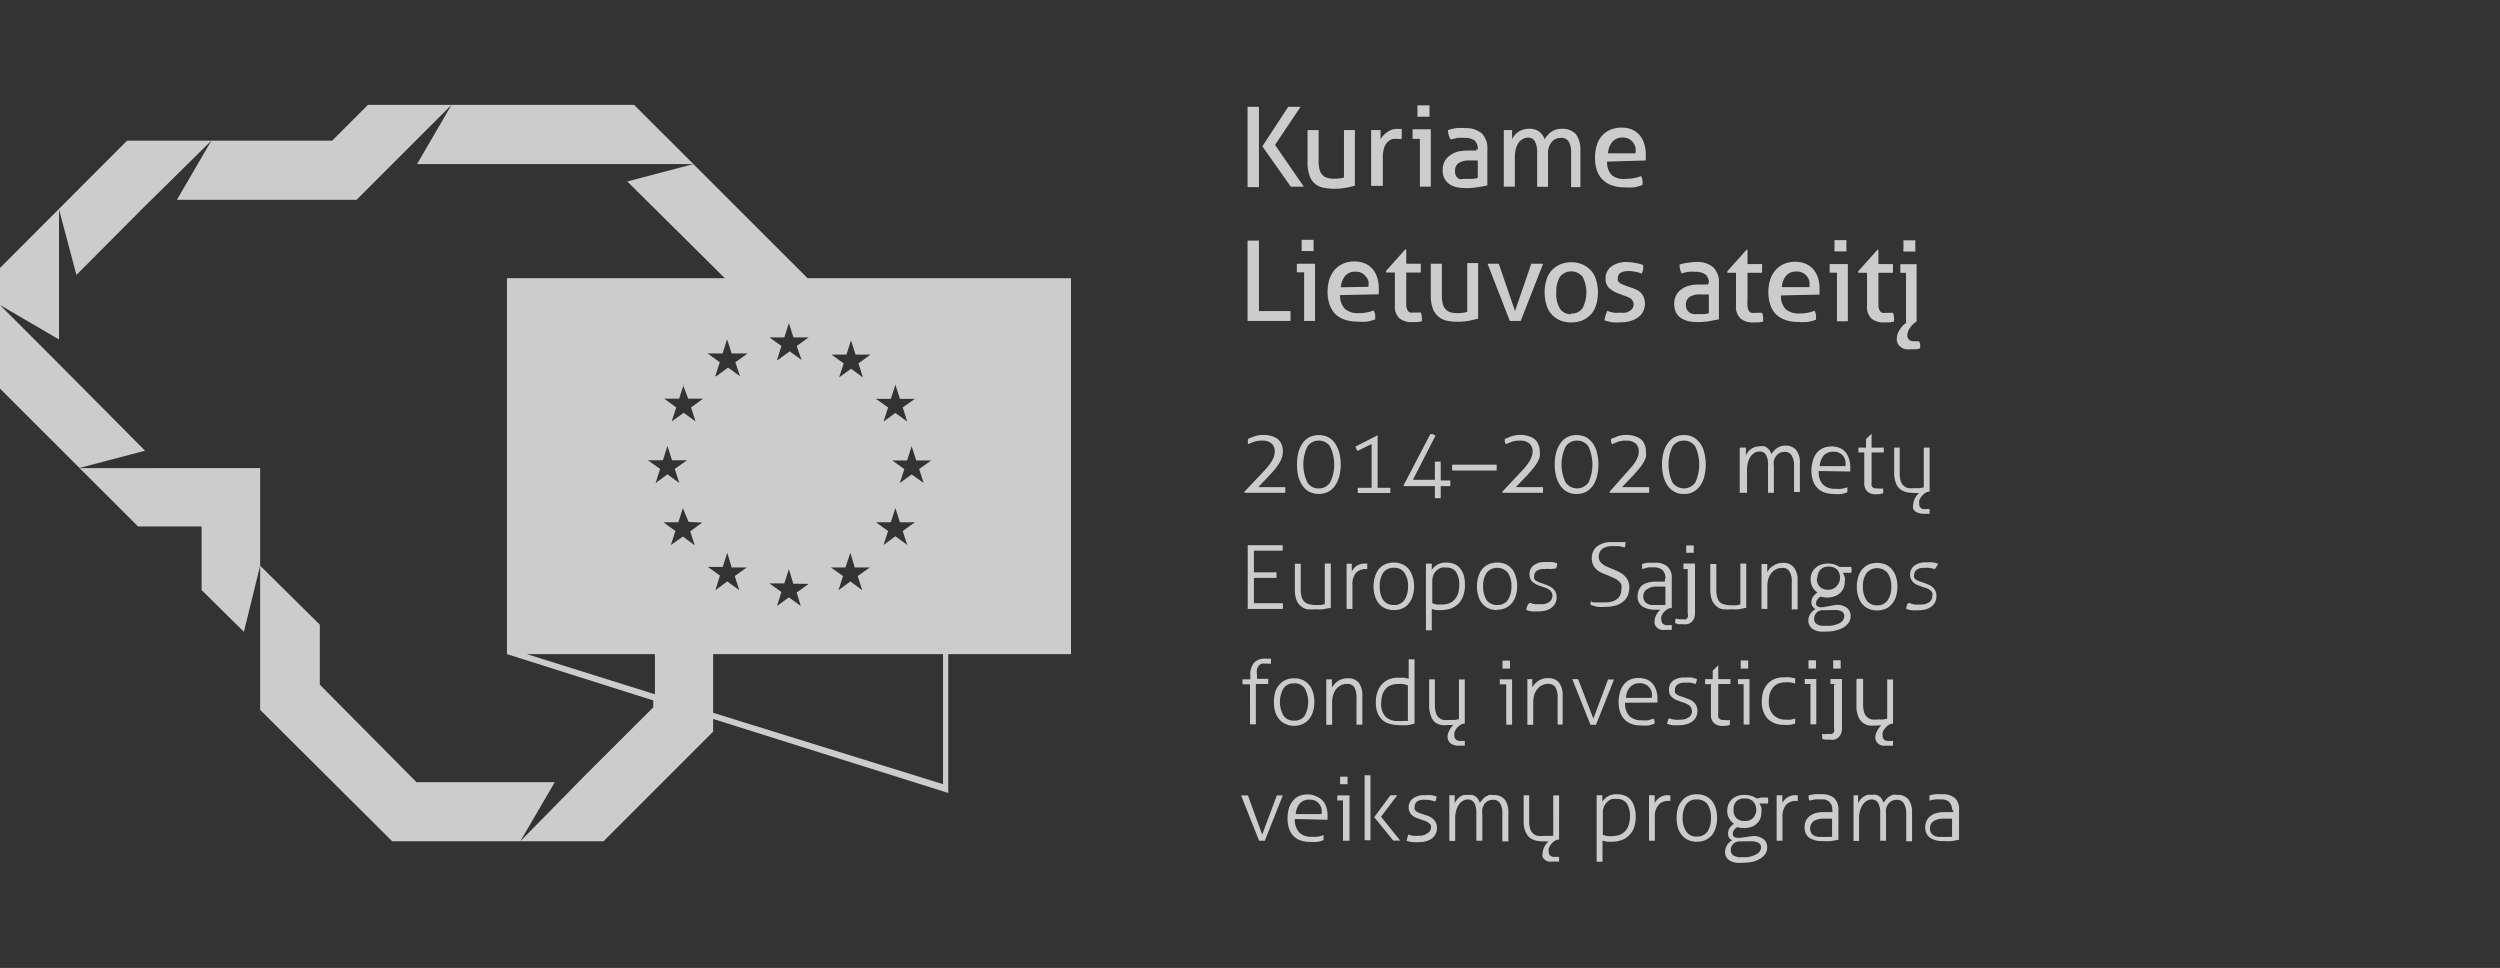
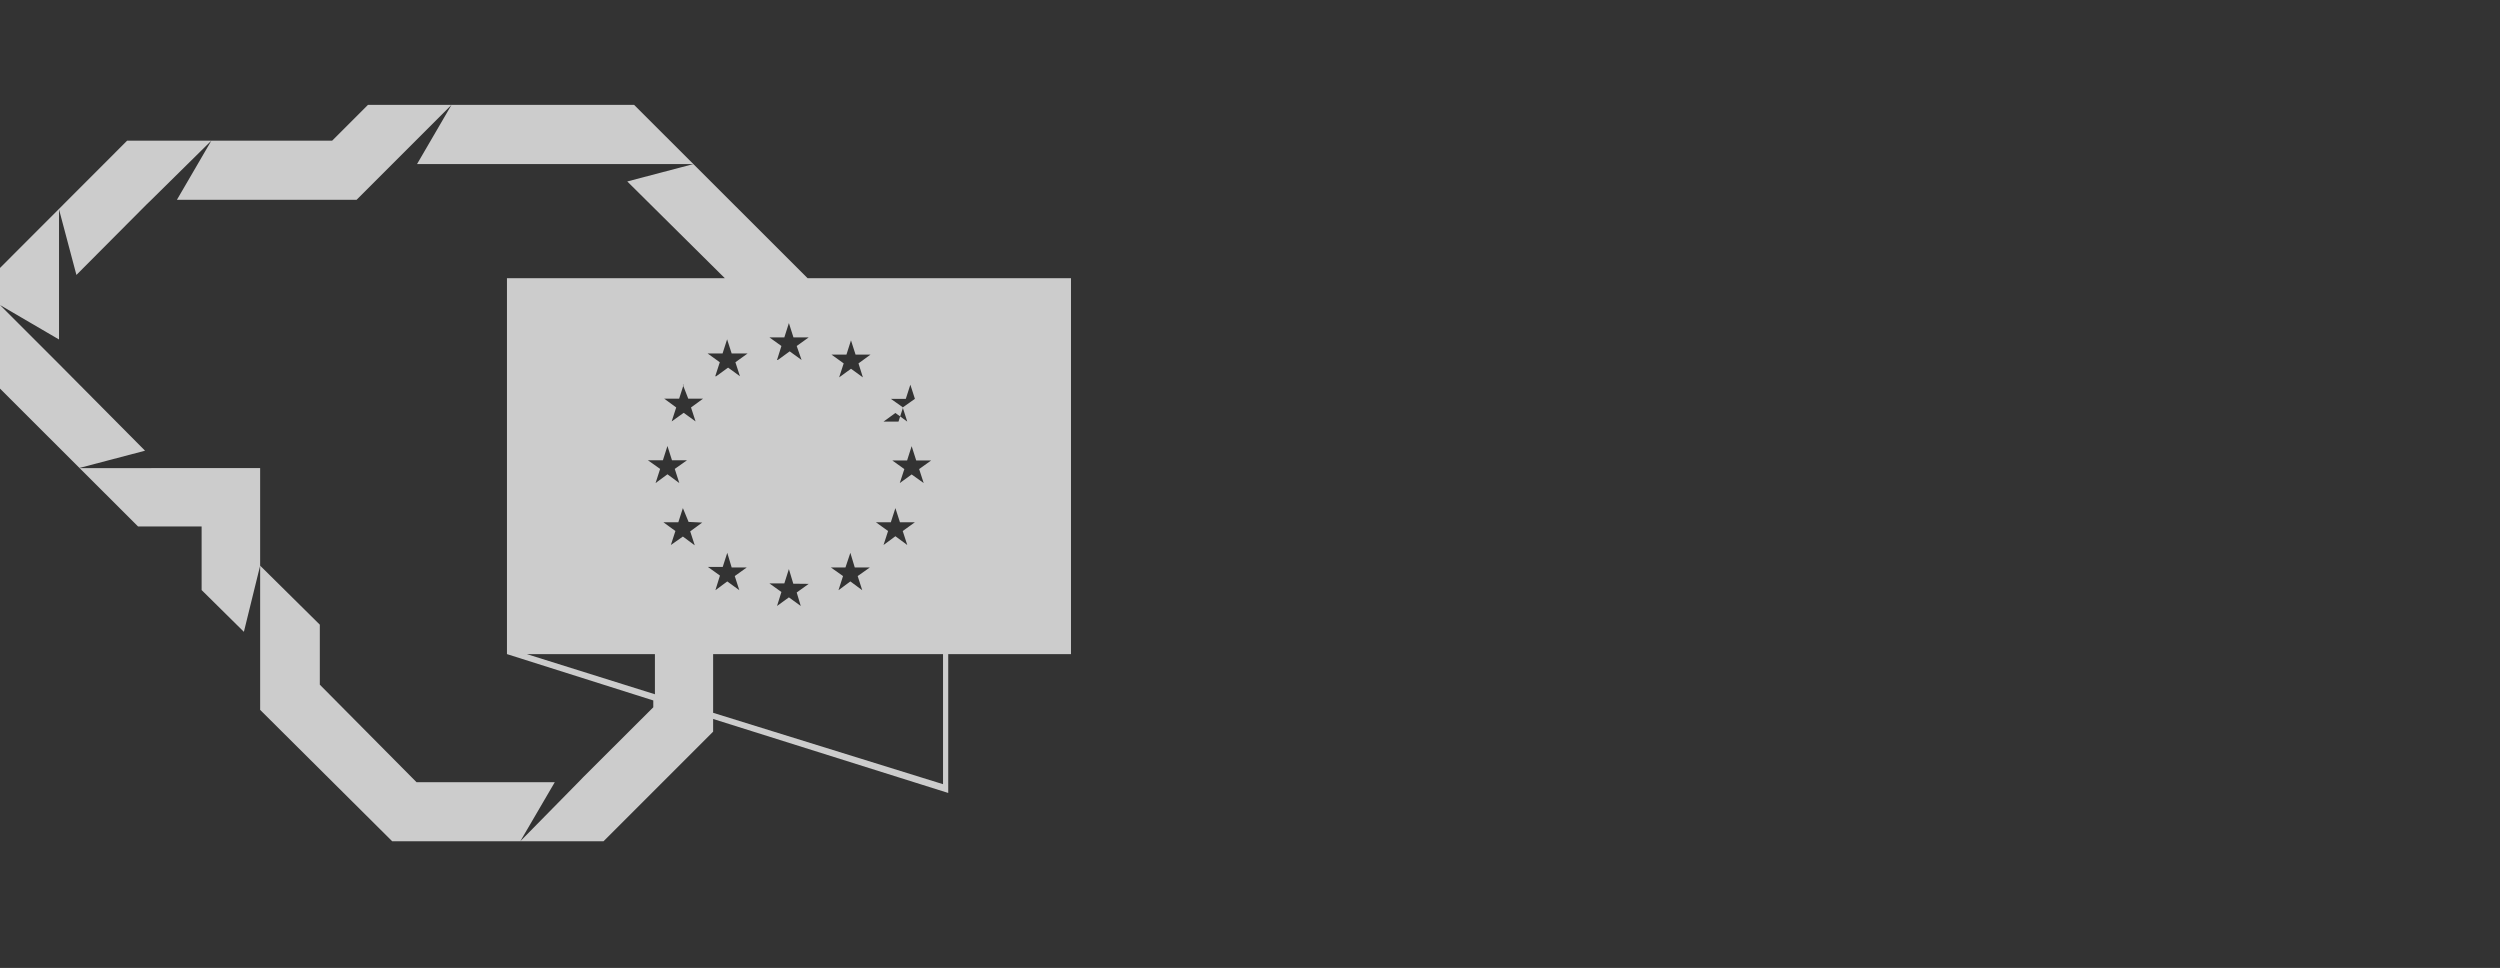
<svg xmlns="http://www.w3.org/2000/svg" id="Layer_1" data-name="Layer 1" viewBox="0 0 153.76 59.53">
  <rect x="0" y="0" width="153.76" height="59.53" fill="#333333" stroke="none" />
  <defs>
    <style>.cls-1{opacity:0.75;}.cls-2,.cls-3{fill:#fff;}.cls-2{fill-rule:evenodd;}</style>
  </defs>
  <title>ESFIVP-II-1a-semiTrans-75.2</title>
  <g class="cls-1">
-     <path class="cls-2" d="M7.82,8.65H20.43l2.2-2.2H39L49.67,17.11h16.2V40.23H58.32v8.54L43.86,44.22V45l-6.74,6.74H32l2.12-3.63H25.62l-5.95-6V38.42L16,34.79v-6H4.85l4.07-1.07L3.63,22.39h0L0,18.76l3.63,2.12v-8L4.7,16.91,9,12.59l.31-.3L13,8.65l-2.12,3.64H21.93l2.2-2.2,3.64-3.64-2.12,3.64h17l-4.07,1.07,6,5.95H31.18V40.23l9,2.85v.42l-4.31,4.3-.3.31h0L32,51.74H24.12L16,43.66V34.79L15,38.86,12.4,36.29V32.38H8.49L0,23.9V16.48L7.82,8.65ZM58,40.23v8L43.86,43.84V40.23Zm-17.72,0V42.7L32.4,40.23Zm7.56-18.09.73-.53.73.53L49,21.28l.74-.53H48.8l-.28-.88-.28.88h-.92l.74.53-.27.86Zm-3.79,1,.73-.53.73.53-.28-.86.75-.54H45l-.28-.87-.28.87h-.92l.75.54-.28.86Zm-2,.51-.28.87h-.92l.74.54-.28.86.74-.53.73.53-.28-.86.74-.54h-.91L42,23.67Zm-1,5.52.73.54-.28-.87.75-.53h-.92l-.28-.88-.28.88h-.92l.75.53-.28.87.73-.54Zm1.3,2.93L42,31.25l-.28.87h-.92l.74.54-.28.86L42,33l.73.54-.28-.86.74-.54ZM45,34.9,44.73,34l-.28.87h-.91l.74.53L44,36.3l.73-.54.74.54-.28-.87.74-.53Zm3.79,1L48.52,35l-.28.88h-.92l.74.53-.27.86.73-.53.73.53L49,36.44l.74-.53Zm3.78-1L52.3,34,52,34.9H51.1l.75.53-.28.87.73-.54.73.54-.28-.87.75-.53Zm2.78-2.78-.28-.87-.28.87h-.92l.75.54-.28.86.73-.54.73.54-.28-.86.75-.54Zm1.92-3.8h-.92l-.28-.88-.28.88h-.91l.74.53-.28.86.73-.53.74.53-.28-.86.74-.53Zm-2.93-2.39.73-.53.73.53-.28-.87.75-.53h-.92l-.28-.87-.28.87h-.92l.75.53-.28.87Zm-2-5-.28.88h-.92l.75.54-.28.86.73-.53.73.53-.27-.86.74-.54h-.92l-.28-.87Z" />
-     <path class="cls-3" d="M76.54,30.31l0-.07,1.07-1.13.31-.34a3.59,3.59,0,0,0,.25-.33,1.73,1.73,0,0,0,.17-.33.92.92,0,0,0,.06-.33.63.63,0,0,0-.2-.51.87.87,0,0,0-.59-.17,1.43,1.43,0,0,0-.48.07l-.38.15c0-.05,0-.1,0-.16s0-.11,0-.16a3.65,3.65,0,0,1,.4-.16,1.6,1.6,0,0,1,.56-.09,1.53,1.53,0,0,1,.49.07,1.11,1.11,0,0,1,.38.18.87.87,0,0,1,.24.32,1.15,1.15,0,0,1,.08.44,1.33,1.33,0,0,1-.2.69,2.6,2.6,0,0,1-.25.36c-.1.13-.22.26-.36.41l-.7.74h1.66a.31.31,0,0,1,0,.1s0,.06,0,.1,0,.05,0,.08a.17.17,0,0,1,0,.07Zm3.23-1.74a3.4,3.4,0,0,1,.08-.73,1.87,1.87,0,0,1,.26-.57,1.18,1.18,0,0,1,.42-.38,1.36,1.36,0,0,1,1.16,0,1.18,1.18,0,0,1,.42.38,1.87,1.87,0,0,1,.26.57,3,3,0,0,1,0,1.46,1.87,1.87,0,0,1-.26.57,1.18,1.18,0,0,1-.42.38,1.36,1.36,0,0,1-1.16,0,1.18,1.18,0,0,1-.42-.38,1.87,1.87,0,0,1-.26-.57,3.4,3.4,0,0,1-.08-.73Zm1.34-1.47a.8.8,0,0,0-.7.37,2.55,2.55,0,0,0,0,2.2.79.79,0,0,0,.7.37.8.8,0,0,0,.7-.37,2.54,2.54,0,0,0,0-2.2.8.8,0,0,0-.7-.37Zm2.4.64a.94.94,0,0,1-.09-.12l-.06-.15,1.37-.7h0V30h.78s0,.05,0,.08,0,.05,0,.07,0,.06,0,.09v.08h-2s0-.08,0-.15a.41.41,0,0,1,0-.11V30h.85V27.31l-.88.43Zm2.82,2.16,0-.06,1.64-3.14.15,0,.17.09-1.39,2.72h1.35V28.39l.18,0,.18,0v1.16h.59a1.24,1.24,0,0,1,0,.18,1,1,0,0,1,0,.17h-.59v.74h-.36V29.9Zm5.72-1.32v.08a.31.31,0,0,1,0,.1.34.34,0,0,1,0,.1v.08H89.31a.34.34,0,0,0,0-.09v-.19a.25.25,0,0,0,0-.08Zm.35,1.73,0-.07,1.06-1.13c.11-.12.22-.23.31-.34a2.39,2.39,0,0,0,.25-.33,1.3,1.3,0,0,0,.17-.33.75.75,0,0,0,.07-.33.61.61,0,0,0-.21-.51.84.84,0,0,0-.58-.17,1.45,1.45,0,0,0-.49.07l-.37.15-.06-.16c0-.05,0-.11,0-.16l.39-.16a1.64,1.64,0,0,1,.56-.09,1.49,1.49,0,0,1,.49.07,1,1,0,0,1,.38.18.77.77,0,0,1,.24.32,1,1,0,0,1,.09.44,1.41,1.41,0,0,1,0,.35,3.23,3.23,0,0,1-.15.34,2.7,2.7,0,0,1-.26.36c-.1.13-.22.26-.35.41l-.71.74h1.67s0,.06,0,.1v.18s0,.05,0,.07Zm3.22-1.74a2.86,2.86,0,0,1,.09-.73,1.66,1.66,0,0,1,.26-.57,1.14,1.14,0,0,1,1-.51,1.24,1.24,0,0,1,.58.13,1.37,1.37,0,0,1,.42.38,1.65,1.65,0,0,1,.25.57,3,3,0,0,1,0,1.46,1.65,1.65,0,0,1-.25.57,1.37,1.37,0,0,1-.42.38,1.24,1.24,0,0,1-.58.13,1.14,1.14,0,0,1-1-.51,1.66,1.66,0,0,1-.26-.57,2.86,2.86,0,0,1-.09-.73ZM97,27.1a.82.82,0,0,0-.71.37,2.55,2.55,0,0,0,0,2.2.86.86,0,0,0,1.41,0,2.64,2.64,0,0,0,0-2.2.82.82,0,0,0-.7-.37Zm2,3.21,0-.07L100,29.11l.3-.34a3.75,3.75,0,0,0,.26-.33,2.59,2.59,0,0,0,.17-.33.92.92,0,0,0,.06-.33.63.63,0,0,0-.2-.51.87.87,0,0,0-.59-.17,1.45,1.45,0,0,0-.49.07l-.37.15-.06-.16c0-.05,0-.11,0-.16l.39-.16a1.66,1.66,0,0,1,.57-.09,1.47,1.47,0,0,1,.48.07,1,1,0,0,1,.38.18.7.7,0,0,1,.24.32,1,1,0,0,1,.09.44,1.41,1.41,0,0,1,0,.35,2,2,0,0,1-.15.34,2,2,0,0,1-.26.36c-.1.13-.22.26-.35.41l-.71.74h1.67s0,.06,0,.1v.18s0,.05,0,.07Zm3.22-1.74a2.86,2.86,0,0,1,.09-.73,1.66,1.66,0,0,1,.26-.57,1.14,1.14,0,0,1,1-.51,1.21,1.21,0,0,1,.58.13,1.37,1.37,0,0,1,.42.38,1.65,1.65,0,0,1,.25.57,3,3,0,0,1,0,1.46,1.65,1.65,0,0,1-.25.57,1.37,1.37,0,0,1-.42.38,1.21,1.21,0,0,1-.58.13,1.14,1.14,0,0,1-1-.51,1.66,1.66,0,0,1-.26-.57,2.86,2.86,0,0,1-.09-.73Zm1.35-1.47a.82.82,0,0,0-.71.37,2.64,2.64,0,0,0,0,2.2.86.86,0,0,0,1.41,0,2.64,2.64,0,0,0,0-2.2.82.82,0,0,0-.7-.37Zm3.49.43h.32a1.4,1.4,0,0,1,0,.23V28a2.39,2.39,0,0,1,.13-.21,1,1,0,0,1,.18-.17.9.9,0,0,1,.24-.12.94.94,0,0,1,.3-.05.79.79,0,0,1,.28,0,.56.56,0,0,1,.2.11.56.56,0,0,1,.14.16,1.24,1.24,0,0,1,.1.2l.14-.18a.93.93,0,0,1,.18-.16.78.78,0,0,1,.22-.12.88.88,0,0,1,.29-.05.82.82,0,0,1,.7.28,1.23,1.23,0,0,1,.22.8v1.77h-.36V28.66a1.13,1.13,0,0,0-.15-.65.47.47,0,0,0-.43-.22.74.74,0,0,0-.31.07.7.7,0,0,0-.22.2.8.8,0,0,0-.13.28,1.27,1.27,0,0,0,0,.34v1.63h-.36V28.59a1.12,1.12,0,0,0-.13-.62.43.43,0,0,0-.39-.2.58.58,0,0,0-.31.08.94.94,0,0,0-.25.24,1.5,1.5,0,0,0-.16.36,2.24,2.24,0,0,0-.05.46v1.4H107V27.53Zm4.8,1.44a1.12,1.12,0,0,0,.25.82,1,1,0,0,0,.77.27,1.61,1.61,0,0,0,.39,0,2.25,2.25,0,0,0,.35-.09s0,.09,0,.14a1,1,0,0,1,0,.16,1.24,1.24,0,0,1-.37.11,2.25,2.25,0,0,1-.46,0,1.69,1.69,0,0,1-.63-.11,1.08,1.08,0,0,1-.42-.3,1.1,1.1,0,0,1-.25-.45,2.14,2.14,0,0,1,0-1.16,1.45,1.45,0,0,1,.22-.47,1.12,1.12,0,0,1,.39-.32,1.33,1.33,0,0,1,.56-.11,1.3,1.3,0,0,1,.49.09.92.92,0,0,1,.35.26,1.11,1.11,0,0,1,.22.4,1.7,1.7,0,0,1,.08.51.57.57,0,0,1,0,.12V29Zm1.64-.3a1.26,1.26,0,0,0,0-.33,1,1,0,0,0-.13-.29.82.82,0,0,0-.25-.2.73.73,0,0,0-.35-.07.8.8,0,0,0-.6.23,1.16,1.16,0,0,0-.25.66Zm1.27-.84h-.47s0,0,0-.07v-.17s0-.05,0-.06h.47V27l.34-.33h0v.86h.75s0,0,0,.06v.17s0,0,0,.07h-.75v1.82a.58.58,0,0,0,0,.21.33.33,0,0,0,.09.13.34.34,0,0,0,.14.05l.15,0a1.14,1.14,0,0,0,.33,0,2.34,2.34,0,0,1,0,.3,1.56,1.56,0,0,1-.46.06.75.75,0,0,1-.5-.16.7.7,0,0,1-.2-.55V27.83Zm1.71-.3h.36v1.56a1.68,1.68,0,0,0,.06.49.65.65,0,0,0,.18.29.58.58,0,0,0,.29.15,1.48,1.48,0,0,0,.38,0,1.57,1.57,0,0,0,.32,0,1.37,1.37,0,0,0,.25-.05V27.53h.36v2.71l-.09,0a.75.75,0,0,0-.25.13.86.86,0,0,0-.18.2,1.13,1.13,0,0,0-.12.21.88.88,0,0,0,0,.2.3.3,0,0,0,.35.33h.13l.16,0c0,.05,0,.09,0,.15s0,.1,0,.14l-.19,0-.22,0a1,1,0,0,1-.45-.13.61.61,0,0,1-.15-.17.49.49,0,0,1,0-.25,1,1,0,0,1,.09-.37,1.14,1.14,0,0,1,.27-.36l-.29,0a2.44,2.44,0,0,1-.48-.05,1,1,0,0,1-.4-.19.89.89,0,0,1-.26-.38,1.69,1.69,0,0,1-.1-.64V27.53Zm-39.7,6h2.11a.2.2,0,0,0,0,.07v.19a.25.25,0,0,0,0,.08H77.12v1.33h1.39s0,.05,0,.08v.18s0,.06,0,.08H77.12V37.1H78.9v.08a.41.41,0,0,1,0,.18v.09H76.74V33.52Zm2.86,1.14H80v1.57a1.61,1.61,0,0,0,.06.48.64.64,0,0,0,.18.3.56.56,0,0,0,.29.14,1.46,1.46,0,0,0,.38.05l.32,0a1.31,1.31,0,0,0,.25-.06V34.66h.37v2.72l-.46.09a2.78,2.78,0,0,1-.51,0,1.86,1.86,0,0,1-.48,0,.79.79,0,0,1-.39-.19.9.9,0,0,1-.27-.38,1.65,1.65,0,0,1-.1-.64V34.66Zm3.17,0h.33c0,.06,0,.14,0,.23a2.09,2.09,0,0,1,0,.24,1.07,1.07,0,0,1,.3-.34.91.91,0,0,1,.52-.14h.13a1.11,1.11,0,0,1,0,.17.88.88,0,0,1,0,.17H84a.81.81,0,0,0-.6.23,1.12,1.12,0,0,0-.22.78v1.44h-.36V34.66Zm2.92,2.54a.75.75,0,0,0,.65-.31,1.47,1.47,0,0,0,.22-.84,1.43,1.43,0,0,0-.22-.83.73.73,0,0,0-.65-.31.76.76,0,0,0-.66.31,1.44,1.44,0,0,0-.21.83,1.47,1.47,0,0,0,.21.84.78.78,0,0,0,.66.31Zm0,.31a1.2,1.2,0,0,1-.55-.11,1,1,0,0,1-.39-.31,1.33,1.33,0,0,1-.23-.46,2.11,2.11,0,0,1,0-1.15,1.47,1.47,0,0,1,.23-.47,1.1,1.1,0,0,1,.39-.31,1.35,1.35,0,0,1,.55-.11,1.3,1.3,0,0,1,.54.11,1.1,1.1,0,0,1,.39.31,1.47,1.47,0,0,1,.23.47,1.79,1.79,0,0,1,.08.57,1.81,1.81,0,0,1-.08.58,1.33,1.33,0,0,1-.23.46,1,1,0,0,1-.39.31,1.16,1.16,0,0,1-.54.11Zm2-2.85h.33l0,.38a1,1,0,0,1,.33-.31,1,1,0,0,1,.56-.14,1.4,1.4,0,0,1,.47.08.9.9,0,0,1,.36.25,1.27,1.27,0,0,1,.24.43,2.17,2.17,0,0,1,.08.62,1.83,1.83,0,0,1-.1.64,1.31,1.31,0,0,1-.28.49,1.43,1.43,0,0,1-.47.31,1.74,1.74,0,0,1-.63.1,1.37,1.37,0,0,1-.28,0,1,1,0,0,1-.28-.07v1.32h-.36V34.66Zm.36,2.43.26.08.36,0a1.09,1.09,0,0,0,.4-.07.81.81,0,0,0,.33-.21,1.1,1.1,0,0,0,.23-.38,1.71,1.71,0,0,0,.08-.54,1.38,1.38,0,0,0-.19-.79.67.67,0,0,0-.61-.28,1,1,0,0,0-.28,0,.76.76,0,0,0-.28.15.78.78,0,0,0-.22.28,1.06,1.06,0,0,0-.08.43v1.27Zm4,.11a.76.76,0,0,0,.65-.31,1.47,1.47,0,0,0,.22-.84,1.43,1.43,0,0,0-.22-.83.85.85,0,0,0-1.31,0,1.44,1.44,0,0,0-.21.83,1.47,1.47,0,0,0,.21.84.77.77,0,0,0,.66.31Zm0,.31a1.2,1.2,0,0,1-.55-.11,1,1,0,0,1-.39-.31,1.17,1.17,0,0,1-.23-.46,1.81,1.81,0,0,1-.08-.58,1.79,1.79,0,0,1,.08-.57,1.29,1.29,0,0,1,.23-.47,1.1,1.1,0,0,1,.39-.31,1.35,1.35,0,0,1,.55-.11,1.33,1.33,0,0,1,.54.11A1.3,1.3,0,0,1,93,35a1.47,1.47,0,0,1,.23.47,1.79,1.79,0,0,1,.08.57,1.81,1.81,0,0,1-.08.58,1.33,1.33,0,0,1-.23.46,1.16,1.16,0,0,1-.39.31,1.19,1.19,0,0,1-.54.11Zm2-.45a1.46,1.46,0,0,0,.31.09l.37,0a.82.82,0,0,0,.52-.14.47.47,0,0,0,.19-.36.43.43,0,0,0-.06-.24.46.46,0,0,0-.15-.16.91.91,0,0,0-.22-.11l-.24-.08-.28-.1-.23-.14a.68.68,0,0,1-.17-.21.67.67,0,0,1-.06-.3.68.68,0,0,1,.24-.54,1.12,1.12,0,0,1,.75-.21,3,3,0,0,1,.42,0,2,2,0,0,1,.3.08,1.55,1.55,0,0,1-.07.31L95.35,35a1.55,1.55,0,0,0-.37,0,.75.75,0,0,0-.48.12.4.4,0,0,0-.14.31.31.31,0,0,0,0,.17.33.33,0,0,0,.13.13l.18.09.21.07.3.11a1.17,1.17,0,0,1,.27.15.77.77,0,0,1,.21.23.8.8,0,0,1,.08.36.86.86,0,0,1-.08.36.85.85,0,0,1-.23.27,1,1,0,0,1-.33.17,1.56,1.56,0,0,1-.44.06,3.13,3.13,0,0,1-.46,0,1.1,1.1,0,0,1-.33-.09,1.39,1.39,0,0,1,.1-.33ZM97.86,37l.16.05.18,0,.23,0h.29a1.53,1.53,0,0,0,.45-.06.92.92,0,0,0,.31-.17.64.64,0,0,0,.18-.25.83.83,0,0,0,.06-.32.79.79,0,0,0,0-.28.49.49,0,0,0-.14-.21,1.05,1.05,0,0,0-.28-.19l-.45-.2a2.75,2.75,0,0,1-.36-.15,1,1,0,0,1-.3-.2.83.83,0,0,1-.21-.28,1,1,0,0,1-.08-.41.92.92,0,0,1,.32-.72,1.43,1.43,0,0,1,.93-.27h.25l.23,0,.19,0,.15,0,0,.17a.75.75,0,0,1-.05.16,3.23,3.23,0,0,0-.33-.08l-.41,0a1,1,0,0,0-.65.18.63.63,0,0,0-.2.47.53.53,0,0,0,.06.26.61.61,0,0,0,.17.19.87.87,0,0,0,.25.15l.32.14a4.28,4.28,0,0,1,.43.19,1.2,1.2,0,0,1,.34.23,1,1,0,0,1,.23.31,1.1,1.1,0,0,1,.08.43,1.31,1.31,0,0,1-.1.5,1.06,1.06,0,0,1-.29.37,1.37,1.37,0,0,1-.45.23,1.92,1.92,0,0,1-.61.08,2.66,2.66,0,0,1-.53,0l-.4-.11a1.49,1.49,0,0,1,0-.18l.06-.17Zm4.57-1.41a.71.71,0,0,0-.17-.52.69.69,0,0,0-.5-.17,2.41,2.41,0,0,0-.4,0L101,35a.84.84,0,0,1,0-.14.52.52,0,0,1,0-.17,2,2,0,0,1,.35-.08l.42,0a1.11,1.11,0,0,1,.79.24.92.92,0,0,1,.26.72V37.4l-.11,0a.7.7,0,0,0-.24.13.62.62,0,0,0-.18.18.65.65,0,0,0-.11.22.51.51,0,0,0,0,.2.32.32,0,0,0,.09.23.37.37,0,0,0,.27.09h.13l.15,0a.57.57,0,0,1,0,.14.77.77,0,0,1,0,.15l-.19,0h-.21a1,1,0,0,1-.25,0,.68.68,0,0,1-.21-.1.46.46,0,0,1-.2-.42.87.87,0,0,1,.09-.36,1,1,0,0,1,.27-.36h-.31a1.46,1.46,0,0,1-.8-.2.74.74,0,0,1-.29-.66.86.86,0,0,1,.09-.39A.8.8,0,0,1,101,36a1,1,0,0,1,.36-.17,1.7,1.7,0,0,1,.46-.06h.34l.24,0V35.6Zm0,.49-.23,0-.27,0a1,1,0,0,0-.63.16.49.49,0,0,0-.23.43.5.5,0,0,0,.07.29.48.48,0,0,0,.18.17.85.85,0,0,0,.24.08l.26,0,.32,0,.29,0v-1ZM103.89,35h-.35V34.9a.22.22,0,0,1,0-.08.28.28,0,0,1,0-.09v-.07h.71v3a1,1,0,0,1-.06.38.69.69,0,0,1-.17.23.58.58,0,0,1-.25.12.84.84,0,0,1-.27,0l-.28,0-.19-.06s0-.09,0-.15a.38.38,0,0,1,.05-.14.91.91,0,0,0,.31.05h.14a.28.28,0,0,0,.15,0,.23.23,0,0,0,.12-.12.39.39,0,0,0,0-.24V35Zm-.18-1a.57.57,0,0,0,0-.12v-.22a.54.54,0,0,0,0-.11h.46a.31.31,0,0,1,0,.11v.22a.41.41,0,0,1,0,.12h-.46Zm1.48.69h.37v1.57a1.61,1.61,0,0,0,.06.48.62.62,0,0,0,.17.3.61.61,0,0,0,.29.14,1.46,1.46,0,0,0,.38.05l.33,0a1.83,1.83,0,0,0,.25-.06V34.66h.36v2.72l-.45.09a2.92,2.92,0,0,1-.51,0,1.89,1.89,0,0,1-.49,0,.79.79,0,0,1-.39-.19,1,1,0,0,1-.27-.38,1.87,1.87,0,0,1-.1-.64V34.66Zm3.17,0h.33a1.7,1.7,0,0,1,0,.24,2.54,2.54,0,0,1,0,.26,1.86,1.86,0,0,1,.14-.2.91.91,0,0,1,.21-.18,1,1,0,0,1,.6-.19.82.82,0,0,1,.7.29,1.28,1.28,0,0,1,.22.81v1.76h-.36V35.8a1.14,1.14,0,0,0-.15-.67.47.47,0,0,0-.43-.2.86.86,0,0,0-.36.07.89.89,0,0,0-.29.22,1,1,0,0,0-.2.36,1.49,1.49,0,0,0-.07.49v1.38h-.36V34.66Zm4.57,2.51a1,1,0,0,1,.68.2.63.63,0,0,1,.21.5.7.7,0,0,1-.11.38,1,1,0,0,1-.31.3,1.84,1.84,0,0,1-.47.19,2.15,2.15,0,0,1-.58.07,2.19,2.19,0,0,1-.46,0,1.6,1.6,0,0,1-.35-.12.57.57,0,0,1-.23-.23.59.59,0,0,1-.09-.34.76.76,0,0,1,.13-.4.7.7,0,0,1,.31-.28.73.73,0,0,1-.18-.17.41.41,0,0,1-.07-.25.56.56,0,0,1,.1-.35,1.12,1.12,0,0,1,.27-.26.92.92,0,0,1-.3-.32,1,1,0,0,1-.12-.48.92.92,0,0,1,.07-.38.74.74,0,0,1,.21-.31.93.93,0,0,1,.33-.21,1.3,1.3,0,0,1,.46-.08,1.2,1.2,0,0,1,.4.06,1.28,1.28,0,0,1,.31.15l.14,0,.18,0,.2,0h.2a.82.82,0,0,1,0,.36h-.52a1.23,1.23,0,0,1,.12.26.88.88,0,0,1,0,.29,1.07,1.07,0,0,1-.08.41.86.86,0,0,1-.23.3.88.88,0,0,1-.34.19,1.16,1.16,0,0,1-.42.07,1.31,1.31,0,0,1-.41-.06.66.66,0,0,0-.21.19.37.37,0,0,0-.07.2.43.43,0,0,0,0,.11.18.18,0,0,0,.07.09.37.37,0,0,0,.14.06.88.88,0,0,0,.24,0Zm-.78.33a.52.52,0,0,0-.41.14.51.51,0,0,0-.16.4.4.4,0,0,0,.06.22.45.45,0,0,0,.17.13.61.61,0,0,0,.25.07l.3,0a1.57,1.57,0,0,0,.79-.17.49.49,0,0,0,.28-.41.32.32,0,0,0-.14-.3.88.88,0,0,0-.46-.09Zm-.41-1.93a.7.7,0,0,0,.17.47.66.66,0,0,0,.52.2A.66.66,0,0,0,113,36a.7.7,0,0,0,.17-.47.72.72,0,0,0-.17-.48.66.66,0,0,0-.53-.2.66.66,0,0,0-.52.2.72.72,0,0,0-.17.48Zm3.71,1.63a.75.75,0,0,0,.65-.31,1.4,1.4,0,0,0,.22-.84,1.36,1.36,0,0,0-.22-.83.84.84,0,0,0-1.3,0,1.36,1.36,0,0,0-.22.83,1.4,1.4,0,0,0,.22.84.75.75,0,0,0,.65.31Zm0,.31a1.2,1.2,0,0,1-.55-.11,1.16,1.16,0,0,1-.39-.31,1.33,1.33,0,0,1-.23-.46,2.11,2.11,0,0,1,0-1.15,1.47,1.47,0,0,1,.23-.47,1.3,1.3,0,0,1,.39-.31,1.43,1.43,0,0,1,1.1,0,1.15,1.15,0,0,1,.38.31,1.31,1.31,0,0,1,.24.47,2.11,2.11,0,0,1,0,1.15,1.19,1.19,0,0,1-.24.46,1,1,0,0,1-.38.31,1.2,1.2,0,0,1-.55.11Zm2-.45a1.58,1.58,0,0,0,.32.09,2.28,2.28,0,0,0,.36,0,.82.82,0,0,0,.52-.14.44.44,0,0,0,.19-.36.54.54,0,0,0,0-.24.41.41,0,0,0-.16-.16.7.7,0,0,0-.21-.11l-.25-.08-.27-.1a1.38,1.38,0,0,1-.24-.14.65.65,0,0,1-.16-.21.56.56,0,0,1-.07-.3.66.66,0,0,1,.25-.54,1.12,1.12,0,0,1,.75-.21,2.71,2.71,0,0,1,.41,0,2.24,2.24,0,0,1,.31.08A1.57,1.57,0,0,1,119,35l-.29-.07a1.5,1.5,0,0,0-.37,0,.72.72,0,0,0-.47.12.4.4,0,0,0-.14.31.25.25,0,0,0,0,.17.37.37,0,0,0,.12.13l.18.09.22.07.3.11a1.17,1.17,0,0,1,.27.15.74.74,0,0,1,.2.23.8.8,0,0,1,.08.36.86.86,0,0,1-.08.36.82.82,0,0,1-.22.27,1.08,1.08,0,0,1-.34.17,1.44,1.44,0,0,1-.43.06,3.28,3.28,0,0,1-.47,0,1.1,1.1,0,0,1-.33-.09,2.07,2.07,0,0,1,.1-.33Zm-40.55,5h-.48a.2.2,0,0,0,0-.07v-.17a.2.2,0,0,0,0-.07h.48v-.25a1.11,1.11,0,0,1,.23-.77.9.9,0,0,1,.71-.25H78l.17,0c0,.07,0,.13,0,.17l0,.14-.14,0-.17,0a.9.9,0,0,0-.25,0,.37.37,0,0,0-.18.11.62.62,0,0,0-.12.23,1.19,1.19,0,0,0,0,.36v.23H78a.15.15,0,0,1,0,.07s0,.06,0,.09S78,42,78,42a.15.15,0,0,1,0,.07h-.76v2.48h-.36V42.1Zm2.69,2.23a.74.74,0,0,0,.66-.31,1.77,1.77,0,0,0,0-1.67.74.74,0,0,0-.66-.31.73.73,0,0,0-.65.31,1.69,1.69,0,0,0,0,1.67.73.73,0,0,0,.65.31Zm0,.32a1.16,1.16,0,0,1-.54-.12.92.92,0,0,1-.39-.31,1.19,1.19,0,0,1-.24-.46,2.12,2.12,0,0,1-.07-.57,2.15,2.15,0,0,1,.07-.58,1.19,1.19,0,0,1,.24-.46,1,1,0,0,1,.39-.31,1.16,1.16,0,0,1,.54-.11,1.2,1.2,0,0,1,.55.11,1.16,1.16,0,0,1,.39.31,1.33,1.33,0,0,1,.23.46,2.11,2.11,0,0,1,0,1.15,1.33,1.33,0,0,1-.23.46,1.05,1.05,0,0,1-.39.31,1.2,1.2,0,0,1-.55.12Zm2-2.86h.33c0,.07,0,.15,0,.25v.25a2.08,2.08,0,0,1,.15-.2,1.2,1.2,0,0,1,.2-.18,1.13,1.13,0,0,1,.27-.13.93.93,0,0,1,.34-.05.83.83,0,0,1,.7.28,1.35,1.35,0,0,1,.21.81v1.76h-.36V42.93a1.26,1.26,0,0,0-.14-.67.52.52,0,0,0-.44-.2.78.78,0,0,0-.36.08.77.77,0,0,0-.29.22.91.91,0,0,0-.19.35,1.53,1.53,0,0,0-.08.49v1.38h-.36V41.79Zm5-1.23H87v3.95a3.26,3.26,0,0,1-.42.1,4.55,4.55,0,0,1-.53,0,2,2,0,0,1-.56-.08,1.05,1.05,0,0,1-.46-.23,1.27,1.27,0,0,1-.3-.43,1.82,1.82,0,0,1-.11-.66,1.85,1.85,0,0,1,.1-.65,1.31,1.31,0,0,1,.28-.47,1.19,1.19,0,0,1,.43-.3,1.47,1.47,0,0,1,.56-.1l.36,0,.29.06V40.56Zm0,1.6-.28-.08a2.07,2.07,0,0,0-.35,0,1.06,1.06,0,0,0-.45.09.73.73,0,0,0-.31.24.93.93,0,0,0-.19.37,1.86,1.86,0,0,0-.06.48,1.1,1.1,0,0,0,.27.83,1,1,0,0,0,.77.26,1.88,1.88,0,0,0,.34,0l.26,0v-2.1Zm1.3-.37h.36v1.57a1.56,1.56,0,0,0,.06.48.63.63,0,0,0,.46.45,2.23,2.23,0,0,0,.39,0l.32,0,.25-.05V41.79h.36v2.72l-.09,0a.55.55,0,0,0-.25.13.85.85,0,0,0-.19.19.91.91,0,0,0-.11.22.79.79,0,0,0,0,.2.32.32,0,0,0,.09.23.37.37,0,0,0,.27.09h.13l.15,0a.57.57,0,0,1,0,.14.89.89,0,0,1,0,.15l-.18,0h-.22a.8.8,0,0,1-.46-.13.39.39,0,0,1-.14-.17.48.48,0,0,1-.06-.24.79.79,0,0,1,.1-.37,1,1,0,0,1,.26-.36l-.28,0a2.44,2.44,0,0,1-.48,0,1,1,0,0,1-.4-.19A.92.92,0,0,1,88,44a1.65,1.65,0,0,1-.1-.64V41.79Zm4.7.31h-.35s0,0,0-.07v-.17s0,0,0-.07H93v2.79h-.36V42.1Zm-.18-1s0-.08,0-.12v-.23s0-.08,0-.11h.46a.49.49,0,0,0,0,.11V41a.49.49,0,0,0,0,.12h-.46Zm1.5.68h.33c0,.07,0,.15,0,.25v.25l.14-.2.21-.18a1.13,1.13,0,0,1,.27-.13.88.88,0,0,1,.33-.05.82.82,0,0,1,.7.28,1.28,1.28,0,0,1,.22.81v1.76H95.8V42.93a1.26,1.26,0,0,0-.14-.67.52.52,0,0,0-.44-.2.73.73,0,0,0-.36.08.77.77,0,0,0-.29.22,1.07,1.07,0,0,0-.2.35,1.87,1.87,0,0,0-.07.49v1.38h-.36V41.79Zm2.74,0h.41L98,44.2l.9-2.41h.37l-1.11,2.79-.17,0-.17,0-1.11-2.79Zm3.3,1.45a1.14,1.14,0,0,0,.26.82,1.05,1.05,0,0,0,.77.26,2.38,2.38,0,0,0,.39,0l.34-.1a.53.53,0,0,1,.05.15,1,1,0,0,1,0,.16,2.74,2.74,0,0,1-.37.11,3.3,3.3,0,0,1-.47,0,1.67,1.67,0,0,1-.62-.11,1.08,1.08,0,0,1-.42-.3,1.21,1.21,0,0,1-.25-.46,2.08,2.08,0,0,1-.08-.58,2.12,2.12,0,0,1,.08-.57,1.2,1.2,0,0,1,.22-.47,1.07,1.07,0,0,1,.38-.32,1.26,1.26,0,0,1,.57-.11,1.21,1.21,0,0,1,.48.09.88.88,0,0,1,.36.26,1,1,0,0,1,.22.4,1.59,1.59,0,0,1,.08.5s0,.08,0,.13a.53.53,0,0,1,0,.13Zm1.64-.3a1.19,1.19,0,0,0,0-.33.71.71,0,0,0-.14-.29.68.68,0,0,0-.24-.2.72.72,0,0,0-.35-.08.75.75,0,0,0-.6.24,1,1,0,0,0-.25.66Zm1.08,1.26a1.73,1.73,0,0,0,.31.08,1.61,1.61,0,0,0,.37,0,.82.82,0,0,0,.52-.15.41.41,0,0,0,.19-.36.45.45,0,0,0-.06-.24.57.57,0,0,0-.15-.16l-.22-.11-.24-.08-.27-.1a1,1,0,0,1-.24-.14.65.65,0,0,1-.17-.2.75.75,0,0,1-.06-.31.68.68,0,0,1,.24-.54,1.16,1.16,0,0,1,.75-.2,2.86,2.86,0,0,1,.42,0l.31.09c0,.1-.05.21-.08.31l-.29-.08a2.21,2.21,0,0,0-.37,0,.72.72,0,0,0-.47.12.37.37,0,0,0-.14.31.34.34,0,0,0,0,.18.37.37,0,0,0,.13.12.51.51,0,0,0,.18.09l.21.07.3.11a1.51,1.51,0,0,1,.28.15.68.68,0,0,1,.2.24.72.72,0,0,1,.08.35.86.86,0,0,1-.08.36.73.73,0,0,1-.22.27,1,1,0,0,1-.34.17,1.21,1.21,0,0,1-.43.07,3.06,3.06,0,0,1-.47,0,1.1,1.1,0,0,1-.33-.09,1.46,1.46,0,0,1,.1-.32Zm2.67-2.1h-.47s0,0,0-.07v-.17s0,0,0-.07h.47v-.52l.34-.34h0v.86h.75s0,0,0,.07V42s0,0,0,.07h-.75v1.81a.65.65,0,0,0,0,.22.38.38,0,0,0,.09.12.35.35,0,0,0,.14.06h.15a.88.88,0,0,0,.33,0,2.87,2.87,0,0,1,0,.31,1.56,1.56,0,0,1-.46.06.76.76,0,0,1-.5-.17.67.67,0,0,1-.2-.54V42.1Zm1.9,0h-.35a.2.2,0,0,0,0-.07v-.17a.2.2,0,0,0,0-.07h.71v2.79h-.36V42.1Zm-.18-1a.49.49,0,0,0,0-.12v-.23a.49.49,0,0,0,0-.11h.46s0,.06,0,.11V41s0,.08,0,.12h-.46Zm3.35,3.12a.53.53,0,0,1,0,.15c0,.06,0,.11,0,.15a2,2,0,0,1-.31.08,2.34,2.34,0,0,1-.39,0,1.38,1.38,0,0,1-1-.38,1.54,1.54,0,0,1-.35-1.08,2.14,2.14,0,0,1,.08-.58,1.38,1.38,0,0,1,.26-.46,1.18,1.18,0,0,1,.42-.31,1.38,1.38,0,0,1,.59-.11,2.6,2.6,0,0,1,.4,0l.3.06a1.11,1.11,0,0,1,0,.17c0,.06,0,.11,0,.15l-.28-.07a2,2,0,0,0-.36,0,1,1,0,0,0-.43.09.7.7,0,0,0-.3.24,1,1,0,0,0-.19.36,1.6,1.6,0,0,0-.06.46,1.14,1.14,0,0,0,.29.86,1,1,0,0,0,.76.28,1.55,1.55,0,0,0,.31,0l.27-.07Zm1-2.13H111s0,0,0-.07v-.17s0,0,0-.07h.71v2.79h-.36V42.1Zm-.18-1a.49.49,0,0,1,0-.12v-.23a.34.34,0,0,1,0-.11h.46a.49.49,0,0,0,0,.11V41a.49.49,0,0,0,0,.12h-.46Zm1.7,1h-.35s0,0,0-.07v-.17s0,0,0-.07h.71v3a.83.83,0,0,1-.07.38.51.51,0,0,1-.17.23.55.55,0,0,1-.24.12.84.84,0,0,1-.27,0l-.28,0a.71.71,0,0,1-.19-.06s0-.09,0-.15a.72.72,0,0,1,0-.14,1,1,0,0,0,.32,0h.13a.33.33,0,0,0,.15,0,.29.29,0,0,0,.13-.12.48.48,0,0,0,0-.24V42.1Zm-.18-1a.49.49,0,0,1,0-.12v-.23a.34.34,0,0,1,0-.11h.46a.49.49,0,0,0,0,.11V41a.49.49,0,0,0,0,.12h-.46Zm1.48.68h.36v1.57a1.56,1.56,0,0,0,.06.48.64.64,0,0,0,.18.3.67.67,0,0,0,.29.15,2.11,2.11,0,0,0,.38,0l.32,0,.25-.05V41.79h.36v2.72l-.09,0a.6.6,0,0,0-.25.13.8.8,0,0,0-.18.19.94.94,0,0,0-.12.22.75.75,0,0,0,0,.2.31.31,0,0,0,.08.23.37.37,0,0,0,.27.09h.13l.16,0s0,.09,0,.14,0,.1,0,.15l-.19,0H116a1,1,0,0,1-.24,0,.68.68,0,0,1-.21-.1.41.41,0,0,1-.15-.17.48.48,0,0,1-.06-.24.93.93,0,0,1,.1-.37,1,1,0,0,1,.27-.36l-.29,0a2.44,2.44,0,0,1-.48,0,1.06,1.06,0,0,1-.4-.19.92.92,0,0,1-.26-.39,1.65,1.65,0,0,1-.1-.64V41.79ZM76.33,48.92h.42l.88,2.41.9-2.41h.37l-1.11,2.79-.17,0-.18,0-1.11-2.79Zm3.31,1.45a1.14,1.14,0,0,0,.26.82,1,1,0,0,0,.77.27,2.11,2.11,0,0,0,.38,0,2,2,0,0,0,.35-.1.54.54,0,0,1,0,.15,1.1,1.1,0,0,1,0,.16,1.72,1.72,0,0,1-.38.11,3.15,3.15,0,0,1-.46,0,1.64,1.64,0,0,1-.62-.11,1.11,1.11,0,0,1-.43-.3,1.15,1.15,0,0,1-.24-.45,1.83,1.83,0,0,1-.08-.59,2.12,2.12,0,0,1,.07-.57,1.38,1.38,0,0,1,.23-.47,1.08,1.08,0,0,1,.38-.32,1.4,1.4,0,0,1,.56-.11A1.22,1.22,0,0,1,81,49a1,1,0,0,1,.58.66,1.61,1.61,0,0,1,.07.51v.12s0,.1,0,.13Zm1.64-.3a1.24,1.24,0,0,0,0-.33.87.87,0,0,0-.14-.29.68.68,0,0,0-.24-.2.8.8,0,0,0-.36-.07.74.74,0,0,0-.59.23,1.17,1.17,0,0,0-.26.66Zm1.32-.84h-.35v-.07a.19.19,0,0,1,0-.08.28.28,0,0,1,0-.09v-.07H83v2.79H82.6V49.23Zm-.18-1a.57.57,0,0,0,0-.12v-.23a.45.45,0,0,0,0-.11h.46a.37.37,0,0,1,0,.11v.23a.41.41,0,0,1,0,.12h-.46Zm1.51-.55h.36v4h-.36v-4Zm.59,2.58,1-1.35h.42l-1,1.32,1.18,1.47-.2,0-.23,0-1.17-1.44Zm2.07,1.06a1.65,1.65,0,0,0,.32.08,1.53,1.53,0,0,0,.36,0,.82.82,0,0,0,.52-.15A.41.41,0,0,0,88,51a.62.62,0,0,0,0-.25.61.61,0,0,0-.16-.16.68.68,0,0,0-.21-.1l-.25-.09-.27-.1a.72.72,0,0,1-.24-.14.53.53,0,0,1-.16-.2.56.56,0,0,1-.07-.3.64.64,0,0,1,.25-.54,1.12,1.12,0,0,1,.75-.21,1.84,1.84,0,0,1,.41,0,1.37,1.37,0,0,1,.31.08,1.77,1.77,0,0,1-.08.31,1.79,1.79,0,0,0-.66-.11.72.72,0,0,0-.47.11.4.4,0,0,0-.14.31.27.27,0,0,0,0,.18.49.49,0,0,0,.12.13l.18.09.22.07.3.1a1.17,1.17,0,0,1,.27.15.78.78,0,0,1,.2.24.72.72,0,0,1,.08.35.83.83,0,0,1-.08.36.85.85,0,0,1-.22.28,1.08,1.08,0,0,1-.34.17,1.44,1.44,0,0,1-.43.06,2.23,2.23,0,0,1-.47,0,1.59,1.59,0,0,1-.33-.08,2.07,2.07,0,0,1,.1-.33Zm2.55-2.41h.33c0,.07,0,.15,0,.24v.24l.13-.2A1,1,0,0,1,89.8,49,1.36,1.36,0,0,1,90,48.9a1,1,0,0,1,.3,0,.7.7,0,0,1,.27,0,.54.54,0,0,1,.2.1.52.52,0,0,1,.14.16,2.12,2.12,0,0,1,.11.21l.14-.18a1.37,1.37,0,0,1,.17-.17l.23-.12a.88.88,0,0,1,.29,0,.82.82,0,0,1,.7.28,1.29,1.29,0,0,1,.22.8v1.77h-.37V50.06a1.2,1.2,0,0,0-.14-.66.49.49,0,0,0-.43-.21.74.74,0,0,0-.31.07.67.67,0,0,0-.22.19.86.86,0,0,0-.13.29,1.21,1.21,0,0,0,0,.34v1.63H90.8V50a1.22,1.22,0,0,0-.13-.62.44.44,0,0,0-.39-.21.56.56,0,0,0-.31.09.71.71,0,0,0-.25.24,1.19,1.19,0,0,0-.16.36,1.65,1.65,0,0,0-.06.46v1.4h-.36V48.92Zm4.55,0h.36v1.57a1.68,1.68,0,0,0,.06.49.65.65,0,0,0,.18.29.67.67,0,0,0,.29.15,1.48,1.48,0,0,0,.38,0l.32,0,.25,0V48.92h.36v2.72l-.09,0a.75.75,0,0,0-.25.13,1.07,1.07,0,0,0-.18.19,1.19,1.19,0,0,0-.12.22.81.81,0,0,0,0,.2.34.34,0,0,0,.08.23.37.37,0,0,0,.27.09h.13l.16,0a1.55,1.55,0,0,1,0,.15s0,.1,0,.14l-.19,0h-.22a1,1,0,0,1-.24,0,.51.51,0,0,1-.21-.1.5.5,0,0,1-.15-.17.45.45,0,0,1,0-.24,1,1,0,0,1,.09-.37,1.14,1.14,0,0,1,.27-.36l-.29,0a2.44,2.44,0,0,1-.48-.05,1,1,0,0,1-.4-.19,1,1,0,0,1-.26-.39,1.62,1.62,0,0,1-.1-.64V48.92Zm4.53,0h.33l0,.39a1.17,1.17,0,0,1,.34-.32,1,1,0,0,1,.56-.13,1.22,1.22,0,0,1,.47.08.81.81,0,0,1,.36.25,1.06,1.06,0,0,1,.23.42,2.17,2.17,0,0,1,0,1.27,1.17,1.17,0,0,1-.29.48,1.14,1.14,0,0,1-.46.31,1.77,1.77,0,0,1-.63.11l-.29,0-.28-.07V53h-.36V48.92Zm.36,2.44.26.07a1.73,1.73,0,0,0,.36,0,1.41,1.41,0,0,0,.41-.07.93.93,0,0,0,.55-.59,1.55,1.55,0,0,0,.09-.55,1.49,1.49,0,0,0-.19-.79.7.7,0,0,0-.61-.28,1.67,1.67,0,0,0-.29,0,.85.85,0,0,0-.28.15,1.21,1.21,0,0,0-.21.28,1,1,0,0,0-.09.44v1.27Zm2.86-2.44h.33c0,.07,0,.15,0,.24v.24a1,1,0,0,1,.31-.34.82.82,0,0,1,.52-.14h.13a1.15,1.15,0,0,1,0,.18,1,1,0,0,1,0,.17h-.13a.78.78,0,0,0-.59.24,1.1,1.1,0,0,0-.23.78v1.43h-.36V48.92Zm2.92,2.54a.76.76,0,0,0,.66-.31,1.44,1.44,0,0,0,.21-.83,1.47,1.47,0,0,0-.21-.84.77.77,0,0,0-.66-.3.74.74,0,0,0-.65.3,1.47,1.47,0,0,0-.22.84,1.43,1.43,0,0,0,.22.83.73.73,0,0,0,.65.31Zm0,.32a1.3,1.3,0,0,1-.54-.11,1.1,1.1,0,0,1-.39-.31,1.23,1.23,0,0,1-.24-.47,2.12,2.12,0,0,1-.07-.57,2.15,2.15,0,0,1,.07-.58,1.26,1.26,0,0,1,.24-.46,1,1,0,0,1,.39-.31,1.3,1.3,0,0,1,.54-.11,1.35,1.35,0,0,1,.55.11,1.16,1.16,0,0,1,.39.31,1.42,1.42,0,0,1,.23.46,2.11,2.11,0,0,1,0,1.15,1.38,1.38,0,0,1-.23.47,1.3,1.3,0,0,1-.39.31,1.35,1.35,0,0,1-.55.11Zm3.44-.35a1.06,1.06,0,0,1,.68.2.66.66,0,0,1,.21.5.74.74,0,0,1-.11.39,1,1,0,0,1-.31.29,1.45,1.45,0,0,1-.47.2,2.65,2.65,0,0,1-.58.06,2,2,0,0,1-.45,0,1,1,0,0,1-.36-.12.54.54,0,0,1-.23-.22.61.61,0,0,1-.08-.34.81.81,0,0,1,.43-.69.69.69,0,0,1-.18-.16.49.49,0,0,1-.07-.25.69.69,0,0,1,.1-.36,1.34,1.34,0,0,1,.27-.26.84.84,0,0,1-.3-.32.9.9,0,0,1-.12-.48,1.22,1.22,0,0,1,.07-.38,1,1,0,0,1,.21-.31,1.1,1.1,0,0,1,.33-.21,1.35,1.35,0,0,1,.46-.07,1.2,1.2,0,0,1,.4.06.81.81,0,0,1,.31.15.46.46,0,0,1,.14,0l.18-.05.2,0,.2,0a.87.87,0,0,1,0,.37h-.52a1.15,1.15,0,0,1,.12.25.92.92,0,0,1,0,.29,1.08,1.08,0,0,1-.08.42.86.86,0,0,1-.23.3.94.94,0,0,1-.34.19,1.42,1.42,0,0,1-.42.06,1.31,1.31,0,0,1-.41-.06.81.81,0,0,0-.21.19.37.37,0,0,0-.06.21.34.34,0,0,0,0,.1.28.28,0,0,0,.07.09.42.42,0,0,0,.15.07l.24,0Zm-.78.33a.56.56,0,0,0-.41.15.5.5,0,0,0-.16.39.38.38,0,0,0,.06.22.47.47,0,0,0,.17.14,1.26,1.26,0,0,0,.25.07l.3,0a1.47,1.47,0,0,0,.79-.18.49.49,0,0,0,.29-.41.3.3,0,0,0-.15-.29,1,1,0,0,0-.46-.1Zm-.4-1.93a.71.71,0,0,0,.16.48.65.65,0,0,0,.52.19.66.66,0,0,0,.53-.19.76.76,0,0,0,0-1,.66.66,0,0,0-.53-.19.65.65,0,0,0-.52.19.71.71,0,0,0-.16.48Zm2.67-.91h.33c0,.07,0,.15,0,.24a2.09,2.09,0,0,1,0,.24.84.84,0,0,1,.31-.34.81.81,0,0,1,.51-.14h.13a1.24,1.24,0,0,1,0,.18,1,1,0,0,1,0,.17h-.12a.78.78,0,0,0-.6.24,1.15,1.15,0,0,0-.22.78v1.43h-.36V48.92Zm3.39,1.44-.23,0h-.26a1.14,1.14,0,0,0-.64.15.58.58,0,0,0-.15.73.37.37,0,0,0,.17.16.73.73,0,0,0,.25.08l.26,0a1.51,1.51,0,0,0,.31,0l.29,0v-1Zm0-.49a.58.58,0,0,0-.67-.69,2.5,2.5,0,0,0-.4,0l-.32.07a.72.72,0,0,1-.05-.14,1.24,1.24,0,0,1,0-.18,2.7,2.7,0,0,1,.35-.07,3.11,3.11,0,0,1,.43,0,1.18,1.18,0,0,1,.79.23,1,1,0,0,1,.26.73v1.84l-.47.08a4.73,4.73,0,0,1-.52,0,1.43,1.43,0,0,1-.8-.2.77.77,0,0,1-.29-.66.93.93,0,0,1,.08-.39.85.85,0,0,1,.24-.29,1,1,0,0,1,.36-.18,1.65,1.65,0,0,1,.46-.06h.34l.23,0v-.17Zm1.27-.95h.33c0,.07,0,.15,0,.24v.24l.13-.2a1,1,0,0,1,.18-.17,1.36,1.36,0,0,1,.24-.13,1,1,0,0,1,.3,0,.7.7,0,0,1,.27,0,.54.54,0,0,1,.2.1.75.75,0,0,1,.15.16l.1.21.14-.18a1.37,1.37,0,0,1,.17-.17l.23-.12a.88.88,0,0,1,.29,0,.82.82,0,0,1,.7.28,1.29,1.29,0,0,1,.22.8v1.77h-.36V50.06a1.19,1.19,0,0,0-.15-.66.49.49,0,0,0-.43-.21.74.74,0,0,0-.31.07.67.67,0,0,0-.22.19.86.86,0,0,0-.13.29,1.21,1.21,0,0,0,0,.34v1.63h-.36V50a1.22,1.22,0,0,0-.13-.62.44.44,0,0,0-.39-.21.56.56,0,0,0-.31.09.71.71,0,0,0-.25.24,1.19,1.19,0,0,0-.16.36,1.65,1.65,0,0,0-.06.46v1.4H114V48.92Zm6.11,1.44-.23,0h-.27a1.13,1.13,0,0,0-.63.15.5.5,0,0,0-.23.44.59.59,0,0,0,.07.29.46.46,0,0,0,.18.16.62.62,0,0,0,.24.08l.26,0a1.62,1.62,0,0,0,.32,0l.29,0v-1Zm0-.49a.73.73,0,0,0-.17-.53.68.68,0,0,0-.5-.16,2.41,2.41,0,0,0-.4,0,2.21,2.21,0,0,0-.32.07.38.38,0,0,1,0-.14,1.24,1.24,0,0,1,0-.18,2.15,2.15,0,0,1,.35-.07,3,3,0,0,1,.43,0,1.15,1.15,0,0,1,.78.23.92.92,0,0,1,.26.73v1.84l-.46.08a5.13,5.13,0,0,1-.52,0,1.41,1.41,0,0,1-.8-.2.75.75,0,0,1-.3-.66.8.8,0,0,1,.09-.39.73.73,0,0,1,.23-.29,1,1,0,0,1,.36-.18,1.73,1.73,0,0,1,.47-.06h.33l.24,0v-.17ZM77.64,9l1.59-2.43.19,0h.36l.21,0L78.42,8.91l1.77,2.57-.22,0h-.38l-.2,0L77.64,9Zm-.91-2.43.17,0h.36l.17,0v4.94l-.17,0H76.9l-.17,0V6.54ZM80.42,8l.17,0h.34l.17,0V9.89a2,2,0,0,0,.06.54.66.66,0,0,0,.19.34.64.64,0,0,0,.3.17,1.28,1.28,0,0,0,.41.05,2.15,2.15,0,0,0,.6-.07V8l.17,0h.33l.17,0v3.42a4.91,4.91,0,0,1-.57.13,3.85,3.85,0,0,1-.69.06,3.24,3.24,0,0,1-.64-.06,1.09,1.09,0,0,1-.88-.73,2.29,2.29,0,0,1-.13-.86V8Zm3.91,0,.14,0h.3l.14,0c0,.07,0,.16,0,.27s0,.21,0,.29a1.34,1.34,0,0,1,.38-.41A1,1,0,0,1,86,7.93h.21a.51.51,0,0,1,0,.13.61.61,0,0,1,0,.14,1,1,0,0,1,0,.17l0,.18-.11,0H86a1.42,1.42,0,0,0-.36,0,.83.83,0,0,0-.51.54,1.91,1.91,0,0,0-.08.59v1.75l-.17,0H84.5l-.17,0V8Zm3,.54h-.45s0-.08,0-.13V8.08c0-.05,0-.09,0-.13H88v3.53l-.17,0h-.33l-.17,0v-3Zm-.15-1.31a1.1,1.1,0,0,1,0-.18V6.65a.88.88,0,0,1,0-.17l.19,0h.36l.19,0s0,.11,0,.17,0,.12,0,.18,0,.1,0,.17,0,.12,0,.18l-.19,0h-.36l-.19,0Zm3.71,2.64-.26,0-.27,0a1.17,1.17,0,0,0-.65.16.55.55,0,0,0-.22.48.62.62,0,0,0,.07.33.75.75,0,0,0,.19.17A.57.57,0,0,0,90,11h.59a2,2,0,0,0,.3-.06V9.82Zm0-.66a.71.71,0,0,0-.2-.57,1,1,0,0,0-.6-.16,3.14,3.14,0,0,0-.45,0l-.41.1A1,1,0,0,1,89.06,8a3.19,3.19,0,0,1,.51-.12,3.48,3.48,0,0,1,.55,0,1.54,1.54,0,0,1,1,.31,1.27,1.27,0,0,1,.36,1v2.21a5.27,5.27,0,0,1-.59.11,4,4,0,0,1-.7.06,2.93,2.93,0,0,1-.61-.06,1.29,1.29,0,0,1-.46-.2,1,1,0,0,1-.29-.35,1.13,1.13,0,0,1-.1-.51,1.08,1.08,0,0,1,.12-.52,1,1,0,0,1,.33-.37,1.38,1.38,0,0,1,.47-.23,2.6,2.6,0,0,1,.56-.07h.36l.24,0V9.16ZM92.47,8l.14,0h.29L93,8c0,.07,0,.16,0,.27s0,.21,0,.29a1.58,1.58,0,0,1,.15-.24,1.42,1.42,0,0,1,.22-.2,1,1,0,0,1,.29-.14,1.06,1.06,0,0,1,.37-.06,1,1,0,0,1,.63.17,1,1,0,0,1,.34.47,2,2,0,0,1,.17-.23,1.15,1.15,0,0,1,.23-.21.82.82,0,0,1,.28-.14,1,1,0,0,1,.36-.06,1.12,1.12,0,0,1,.89.34,1.63,1.63,0,0,1,.27,1v2.25l-.17,0H96.8l-.17,0V9.43a1.37,1.37,0,0,0-.14-.71A.51.51,0,0,0,96,8.48a.7.7,0,0,0-.57.26,1.1,1.1,0,0,0-.22.75v2l-.17,0h-.33l-.17,0V9.38a1.42,1.42,0,0,0-.14-.69A.48.48,0,0,0,94,8.46a.69.69,0,0,0-.32.08.8.8,0,0,0-.27.22,1.57,1.57,0,0,0-.18.39,2.09,2.09,0,0,0-.06.53v1.8l-.17,0h-.34l-.17,0V8Zm6.37,1.94a1.15,1.15,0,0,0,.3.84A1.18,1.18,0,0,0,100,11a2.6,2.6,0,0,0,.93-.17.81.81,0,0,1,.09.25,1.45,1.45,0,0,1,0,.29,2.44,2.44,0,0,1-.5.15,3.7,3.7,0,0,1-.6,0,2.2,2.2,0,0,1-.82-.13,1.54,1.54,0,0,1-.57-.38,1.44,1.44,0,0,1-.33-.58,2.39,2.39,0,0,1-.1-.73,2.48,2.48,0,0,1,.1-.73,1.57,1.57,0,0,1,.3-.59A1.48,1.48,0,0,1,99,8a1.72,1.72,0,0,1,.74-.15,1.56,1.56,0,0,1,.64.12,1.35,1.35,0,0,1,.46.34,1.38,1.38,0,0,1,.28.52,2,2,0,0,1,.1.65,1.41,1.41,0,0,1,0,.2c0,.07,0,.14,0,.19Zm1.75-.51a1.5,1.5,0,0,0,0-.37,1,1,0,0,0-.16-.31.87.87,0,0,0-.25-.21.84.84,0,0,0-.37-.08.81.81,0,0,0-.64.26,1.21,1.21,0,0,0-.27.71ZM76.73,14.8l.16,0h.36l.18,0v4.33h1.94c0,.05,0,.1,0,.15a.92.92,0,0,1,0,.16,2.66,2.66,0,0,1,0,.3H76.73V14.8Zm3.48,1.95h-.45s0-.08,0-.12v-.29s0-.09,0-.12h1.12v3.52l-.17,0h-.33l-.17,0v-3Zm-.15-1.31a.9.9,0,0,1,0-.18v-.34a.79.79,0,0,1,0-.17l.19,0h.36l.18,0a.79.79,0,0,1,0,.17c0,.06,0,.12,0,.17s0,.11,0,.17a.9.9,0,0,1,0,.18l-.18,0h-.36l-.19,0Zm2.36,2.71a1.18,1.18,0,0,0,.3.85,1.22,1.22,0,0,0,.84.26,2.47,2.47,0,0,0,.93-.17,2.3,2.3,0,0,1,.09.25c0,.1,0,.2,0,.3a2.44,2.44,0,0,1-.5.14,3.64,3.64,0,0,1-.6,0,2.29,2.29,0,0,1-.83-.14,1.52,1.52,0,0,1-.57-.37,1.73,1.73,0,0,1-.32-.58,2.43,2.43,0,0,1-.11-.73,2.88,2.88,0,0,1,.1-.74,1.75,1.75,0,0,1,.31-.59,1.48,1.48,0,0,1,.52-.4,1.68,1.68,0,0,1,.74-.15,1.62,1.62,0,0,1,.64.13,1.2,1.2,0,0,1,.46.34,1.49,1.49,0,0,1,.28.51,2,2,0,0,1,.1.65c0,.07,0,.14,0,.21s0,.13,0,.18Zm1.74-.51a1.14,1.14,0,0,0,0-.37A.77.77,0,0,0,84,17a.72.72,0,0,0-.25-.21.75.75,0,0,0-.37-.08.79.79,0,0,0-.64.25,1.31,1.31,0,0,0-.28.71Zm1.63-.88h-.54l0-.1,1.18-1.32h.06v.88h.89a1,1,0,0,1,0,.26.61.61,0,0,1,0,.14.68.68,0,0,1,0,.14h-.89v1.61c0,.19,0,.35,0,.46a.85.85,0,0,0,.09.27.26.26,0,0,0,.15.12.9.9,0,0,0,.25,0l.22,0,.19,0a1.5,1.5,0,0,1,.06.29,2.26,2.26,0,0,1,0,.25l-.29.05-.32,0a1.17,1.17,0,0,1-.78-.24,1,1,0,0,1-.27-.8v-2ZM88,16.22l.17,0h.34l.17,0v1.93a2.15,2.15,0,0,0,.06.55.75.75,0,0,0,.19.34.64.64,0,0,0,.3.17,1.7,1.7,0,0,0,.41.05,2.08,2.08,0,0,0,.6-.08v-3l.17,0h.34l.16,0v3.42l-.57.13a3.85,3.85,0,0,1-.69.06,3.24,3.24,0,0,1-.64-.06,1.19,1.19,0,0,1-.52-.24,1.2,1.2,0,0,1-.36-.5,2.27,2.27,0,0,1-.13-.85v-2Zm3.41,0,.2,0H92l.18,0,1,2.91,1-2.91.18,0h.35l.2,0-1.38,3.52-.18,0h-.33l-.16,0-1.37-3.52Zm5.23,3.61a1.74,1.74,0,0,1-.72-.14,1.58,1.58,0,0,1-.52-.39,1.5,1.5,0,0,1-.3-.59,2.68,2.68,0,0,1,0-1.45,1.5,1.5,0,0,1,.3-.59,1.59,1.59,0,0,1,1.24-.54,1.62,1.62,0,0,1,.72.15,1.58,1.58,0,0,1,.52.39,1.5,1.5,0,0,1,.3.59,2.68,2.68,0,0,1,0,1.45,1.5,1.5,0,0,1-.3.59,1.58,1.58,0,0,1-.52.39,1.78,1.78,0,0,1-.72.14Zm0-.55a.77.77,0,0,0,.7-.34,2.1,2.1,0,0,0,0-1.91.89.89,0,0,0-1.4,0,1.74,1.74,0,0,0-.22.95,1.75,1.75,0,0,0,.22,1,.77.77,0,0,0,.7.34Zm2.19-.17a2.45,2.45,0,0,0,.41.12,2.25,2.25,0,0,0,.44,0,1.55,1.55,0,0,0,.31,0,1,1,0,0,0,.25-.11.46.46,0,0,0,.17-.17.42.42,0,0,0,0-.45.47.47,0,0,0-.13-.15l-.2-.1-.25-.09-.24-.09a1.8,1.8,0,0,1-.64-.37.78.78,0,0,1-.2-.56.89.89,0,0,1,.34-.74,1.53,1.53,0,0,1,1-.28,2.24,2.24,0,0,1,.52.06,2.44,2.44,0,0,1,.45.12,1.28,1.28,0,0,1,0,.27,1.14,1.14,0,0,1-.09.26,2.22,2.22,0,0,0-.36-.11,2.14,2.14,0,0,0-.45-.05,1.06,1.06,0,0,0-.45.09.32.32,0,0,0-.2.31.39.39,0,0,0,0,.2.29.29,0,0,0,.13.14.57.57,0,0,0,.19.1l.23.09.3.1a2.22,2.22,0,0,1,.31.13.85.85,0,0,1,.43.46,1.13,1.13,0,0,1,.07.39,1,1,0,0,1-.11.47.9.9,0,0,1-.29.35,1.33,1.33,0,0,1-.46.23,1.83,1.83,0,0,1-.59.09,3.3,3.3,0,0,1-.58,0,3.45,3.45,0,0,1-.46-.12,1.57,1.57,0,0,1,.06-.28l.1-.27Zm6.27-1-.27,0h-.26a1.16,1.16,0,0,0-.65.15.57.57,0,0,0-.23.49.61.61,0,0,0,.08.32.47.47,0,0,0,.19.18.66.66,0,0,0,.25.07l.26,0,.33,0,.3-.05V18.09Zm0-.67a.65.65,0,0,0-.21-.56,1,1,0,0,0-.6-.16,2.15,2.15,0,0,0-.45,0,1.89,1.89,0,0,0-.41.1,1.09,1.09,0,0,1-.13-.55,2.65,2.65,0,0,1,.52-.11,3.39,3.39,0,0,1,.54-.05,1.5,1.5,0,0,1,1,.32,1.26,1.26,0,0,1,.36,1v2.21l-.58.11a4,4,0,0,1-.7.06,2.8,2.8,0,0,1-.61-.06,1.39,1.39,0,0,1-.46-.2,1,1,0,0,1-.3-.35,1.38,1.38,0,0,1-.1-.52,1.08,1.08,0,0,1,.12-.52,1.06,1.06,0,0,1,.33-.37,1.45,1.45,0,0,1,.47-.22,2.12,2.12,0,0,1,.57-.07h.36l.24,0v-.13Zm1.67-.66h-.53l0-.1,1.18-1.32h.06v.88h.89a1,1,0,0,1,0,.26.61.61,0,0,1,0,.14.68.68,0,0,1,0,.14h-.89v1.61a3,3,0,0,0,0,.46.86.86,0,0,0,.08.27.28.28,0,0,0,.16.12.9.9,0,0,0,.25,0l.22,0,.19,0a1.5,1.5,0,0,1,.06.29c0,.09,0,.18,0,.25l-.29.05-.33,0a1.15,1.15,0,0,1-.77-.24,1,1,0,0,1-.28-.8v-2Zm2.77,1.39a1.13,1.13,0,0,0,.29.85,1.25,1.25,0,0,0,.85.26,2.47,2.47,0,0,0,.93-.17,1.23,1.23,0,0,1,.08.25,1.57,1.57,0,0,1,0,.3,2.63,2.63,0,0,1-.5.14,3.64,3.64,0,0,1-.6,0,2.25,2.25,0,0,1-.83-.14,1.52,1.52,0,0,1-.57-.37,1.57,1.57,0,0,1-.32-.58,2.43,2.43,0,0,1-.11-.73,2.88,2.88,0,0,1,.1-.74,1.75,1.75,0,0,1,.31-.59,1.48,1.48,0,0,1,.52-.4,1.68,1.68,0,0,1,.74-.15,1.62,1.62,0,0,1,.64.13,1.28,1.28,0,0,1,.46.34,1.49,1.49,0,0,1,.28.51,2.27,2.27,0,0,1,.1.65c0,.07,0,.14,0,.21a1.21,1.21,0,0,0,0,.18Zm1.74-.51a1.14,1.14,0,0,0,0-.37.77.77,0,0,0-.15-.3.67.67,0,0,0-.26-.21.68.68,0,0,0-.36-.08.82.82,0,0,0-.65.25,1.24,1.24,0,0,0-.27.71Zm1.7-.89h-.45s0-.08,0-.12,0-.1,0-.14,0-.1,0-.15,0-.09,0-.12h1.12v3.52l-.17,0h-.33l-.17,0v-3Zm-.15-1.31a.9.9,0,0,1,0-.18v-.34a.79.79,0,0,1,0-.17l.19,0h.36l.18,0a.79.79,0,0,1,0,.17v.34a.9.9,0,0,1,0,.18l-.18,0H113l-.19,0Zm2,1.32h-.54l0-.1,1.18-1.32h.06v.88h.89a1,1,0,0,1,0,.26.61.61,0,0,1,0,.14.68.68,0,0,1,0,.14h-.89v1.61c0,.19,0,.35,0,.46a.85.85,0,0,0,.09.27.29.29,0,0,0,.15.12.93.93,0,0,0,.26,0l.22,0,.18,0a1.5,1.5,0,0,1,.06.29,2.26,2.26,0,0,1,0,.25l-.29.05-.32,0a1.17,1.17,0,0,1-.78-.24,1,1,0,0,1-.27-.8v-2Zm2.39,0h-.34a.43.43,0,0,1,0-.12.71.71,0,0,1,0-.14.76.76,0,0,1,0-.15.43.43,0,0,1,0-.12h1v3.52a1.42,1.42,0,0,0-.41.4.82.82,0,0,0-.16.44.4.4,0,0,0,.09.27.38.38,0,0,0,.29.11l.14,0a.88.88,0,0,0,.2,0,.86.86,0,0,1,.07.21l0,.22a1.15,1.15,0,0,1-.25.06l-.32,0a1.12,1.12,0,0,1-.32,0,.65.65,0,0,1-.28-.12.67.67,0,0,1-.2-.21.63.63,0,0,1-.07-.32,1,1,0,0,1,.15-.5,1.44,1.44,0,0,1,.42-.47h0v-3Zm-.15-1.31a.9.9,0,0,1,0-.18v-.34a.79.79,0,0,1,0-.17l.19,0h.36l.18,0a.79.79,0,0,1,0,.17v.34a.9.9,0,0,1,0,.18l-.18,0h-.36l-.19,0Z" />
+     <path class="cls-2" d="M7.82,8.65H20.43l2.2-2.2H39L49.67,17.11h16.2V40.23H58.32v8.54L43.86,44.22V45l-6.74,6.74H32l2.12-3.63H25.62l-5.95-6V38.42L16,34.79v-6H4.85l4.07-1.07L3.63,22.39h0L0,18.76l3.63,2.12v-8L4.7,16.91,9,12.59l.31-.3L13,8.65l-2.12,3.64H21.93l2.2-2.2,3.64-3.64-2.12,3.64h17l-4.07,1.07,6,5.95H31.18V40.23l9,2.85v.42l-4.31,4.3-.3.31h0L32,51.74H24.12L16,43.66V34.79L15,38.86,12.4,36.29V32.38H8.49L0,23.9V16.48L7.82,8.65ZM58,40.23v8L43.86,43.84V40.23Zm-17.72,0V42.7L32.4,40.23Zm7.56-18.09.73-.53.73.53L49,21.28l.74-.53H48.8l-.28-.88-.28.88h-.92l.74.53-.27.86Zm-3.79,1,.73-.53.73.53-.28-.86.75-.54H45l-.28-.87-.28.87h-.92l.75.54-.28.86Zm-2,.51-.28.87h-.92l.74.54-.28.86.74-.53.73.53-.28-.86.74-.54h-.91L42,23.67Zm-1,5.52.73.54-.28-.87.75-.53h-.92l-.28-.88-.28.88h-.92l.75.53-.28.87.73-.54Zm1.3,2.93L42,31.25l-.28.87h-.92l.74.54-.28.86L42,33l.73.54-.28-.86.74-.54ZM45,34.9,44.73,34l-.28.87h-.91l.74.53L44,36.3l.73-.54.74.54-.28-.87.74-.53Zm3.79,1L48.52,35l-.28.88h-.92l.74.53-.27.86.73-.53.73.53L49,36.44l.74-.53Zm3.78-1L52.3,34,52,34.9H51.1l.75.53-.28.87.73-.54.73.54-.28-.87.75-.53Zm2.78-2.78-.28-.87-.28.87h-.92l.75.54-.28.86.73-.54.73.54-.28-.86.75-.54Zm1.92-3.8h-.92l-.28-.88-.28.88h-.91l.74.53-.28.86.73-.53.74.53-.28-.86.74-.53Zm-2.93-2.39.73-.53.73.53-.28-.87.75-.53l-.28-.87-.28.87h-.92l.75.53-.28.87Zm-2-5-.28.88h-.92l.75.54-.28.86.73-.53.73.53-.27-.86.74-.54h-.92l-.28-.87Z" />
  </g>
</svg>